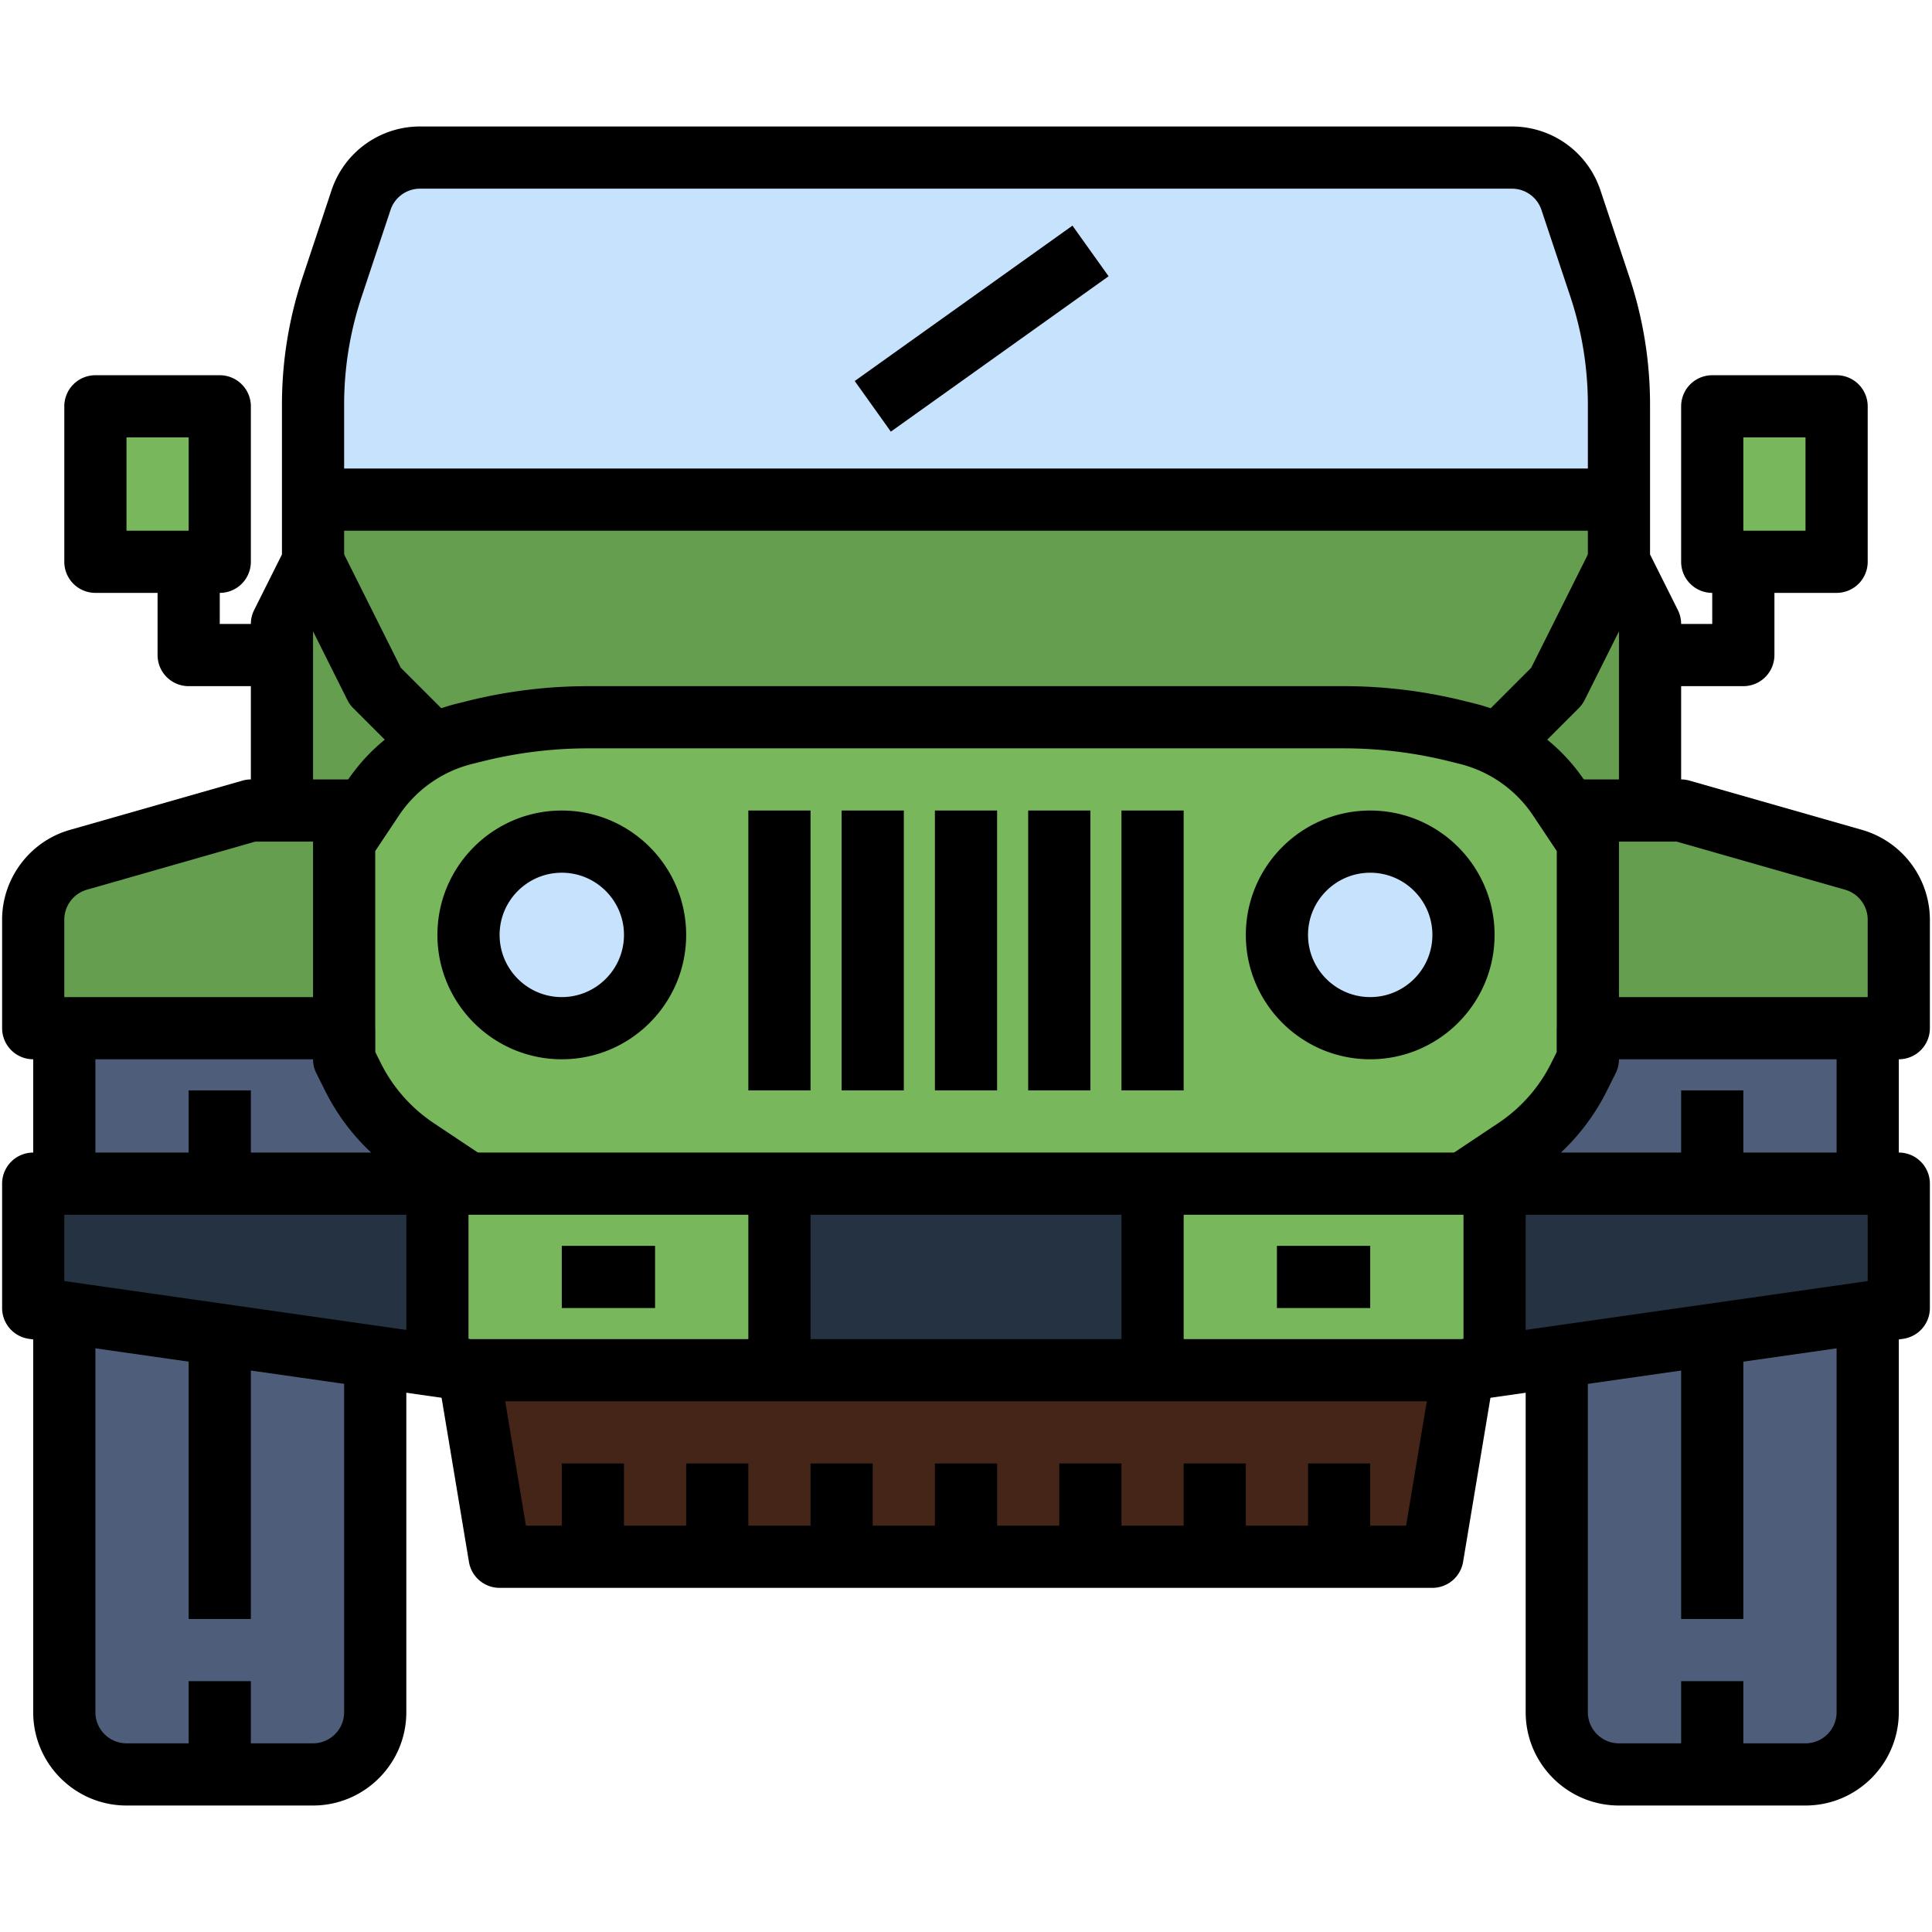
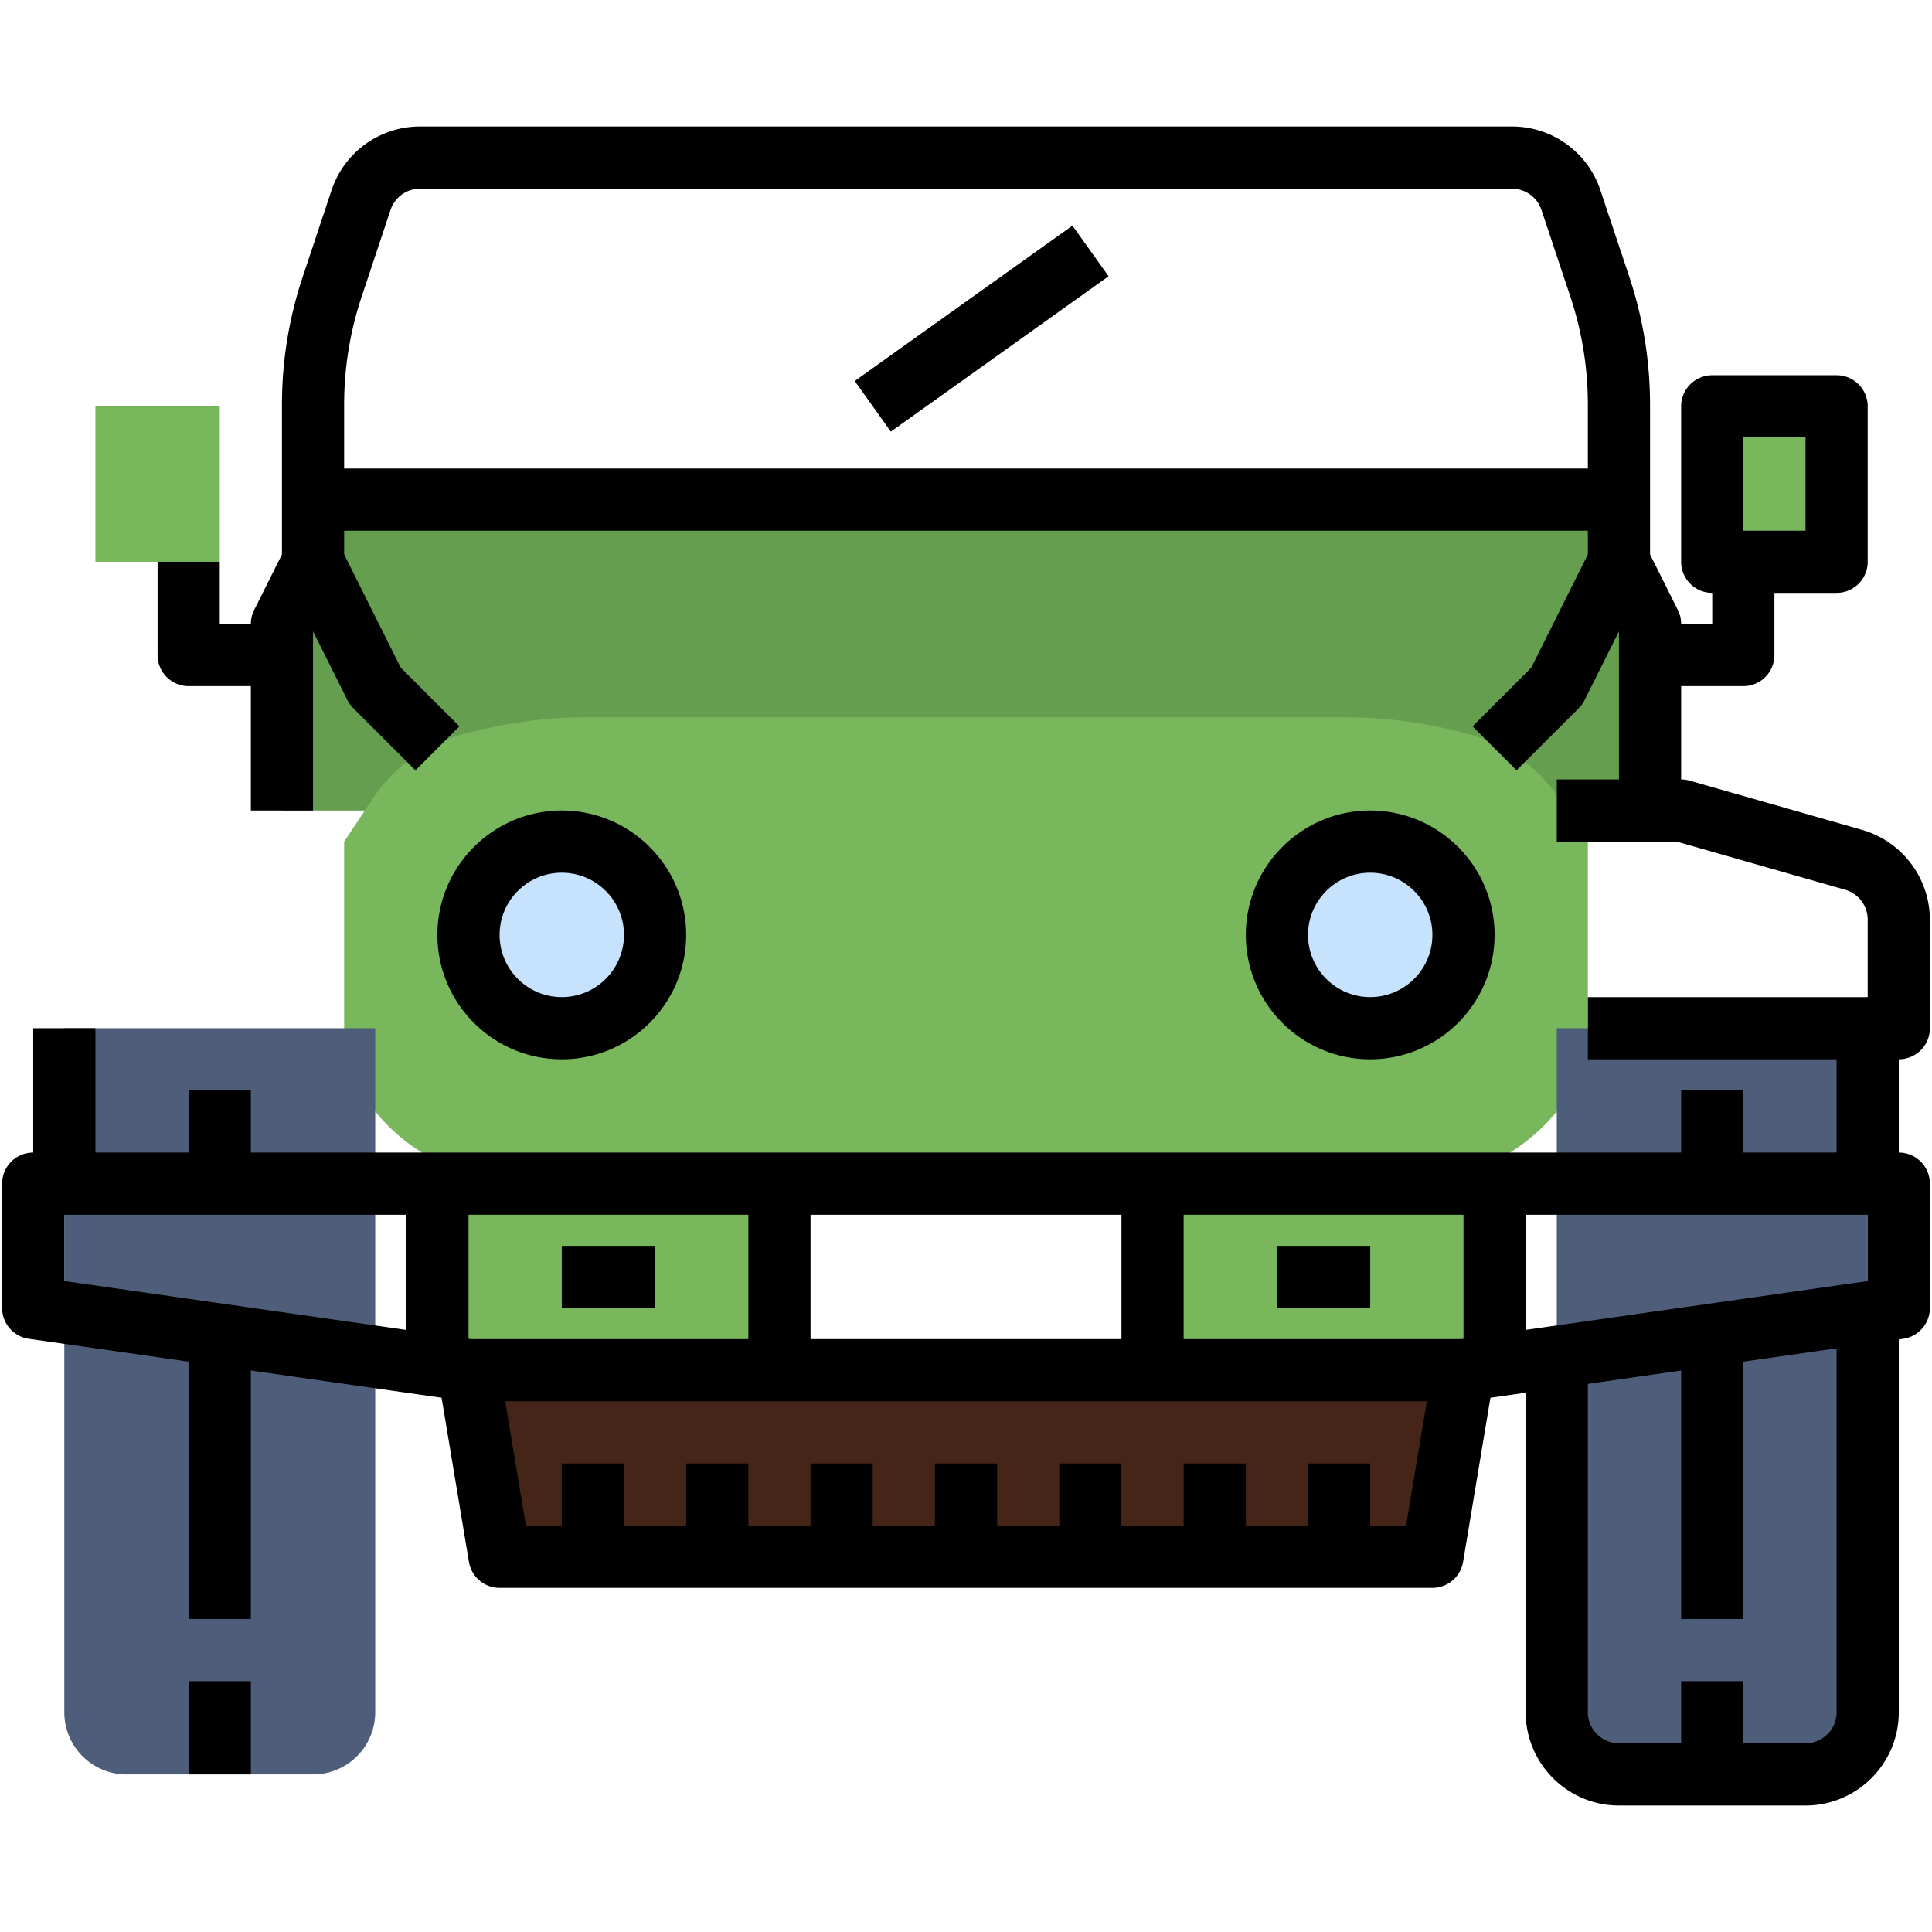
<svg xmlns="http://www.w3.org/2000/svg" version="1.1" width="512" height="512" x="0" y="0" viewBox="0 0 64 64" style="enable-background:new 0 0 512 512" xml:space="preserve" class="">
  <g transform="matrix(1.03,0,0,1.03,-0.96,-0.96)">
-     <path fill="#c7e2fc" d="M54 27v-6l-1-2v-5.053c0-1.29-.208-2.571-.616-3.795l-.928-2.785A2 2 0 0 0 49.558 6H14.442a2 2 0 0 0-1.897 1.368l-.928 2.785A11.966 11.966 0 0 0 11 13.947V19l-1 2v6" opacity="1" data-original="#c7e2fc" class="" />
    <path fill="#669e4f" d="M10 20h44v7H10z" opacity="1" data-original="#669e4f" class="" />
    <path fill="#669e4f" d="m49 25 2-2 2-4v-2H11v2l2 4 2 2h-.32a5.02 5.02 0 0 1 1.195-.469l.333-.083A14.979 14.979 0 0 1 19.847 24h24.306c1.226 0 2.448.15 3.638.448l.333.083c.42.105.821.263 1.195.469z" opacity="1" data-original="#669e4f" class="" />
    <path fill="#78b75b" d="m48 39 1.674-1.116a5.996 5.996 0 0 0 2.038-2.309L52 35v-7l-.928-1.392a4.997 4.997 0 0 0-2.948-2.077l-.333-.083A14.965 14.965 0 0 0 44.153 24H19.847c-1.226 0-2.448.15-3.638.448l-.333.083a5 5 0 0 0-2.948 2.077L12 28v7l.287.575a6.004 6.004 0 0 0 2.038 2.309L16 39" opacity="1" data-original="#78b75b" />
    <path fill="#c7e2fc" d="M19 34a3 3 0 1 1 0-6 3 3 0 0 1 0 6zM45 34a3 3 0 1 0 0-6 3 3 0 0 0 0 6z" opacity="1" data-original="#c7e2fc" class="" />
-     <path fill="#669e4f" d="M52 34h10v-3.491a2 2 0 0 0-1.451-1.923L55 27h-4M12 34H2v-3.491a2 2 0 0 1 1.451-1.923L9 27h4" opacity="1" data-original="#669e4f" class="" />
    <path fill="#4d5d7a" d="M3 34v22a2 2 0 0 0 2 2h6a2 2 0 0 0 2-2V34M61 34v22a2 2 0 0 1-2 2h-6a2 2 0 0 1-2-2V34" opacity="1" data-original="#4d5d7a" />
-     <path fill="#243242" d="M16 45h32l14-2v-4H2v4z" opacity="1" data-original="#243242" />
    <path fill="#78b75b" d="M38 39h11v6H38zM15 39h11v6H15zM8 14v5H4v-5zM60 14v5h-4v-5z" opacity="1" data-original="#78b75b" />
    <path fill="#442518" d="m48 45-1 6H17l-1-6" opacity="1" data-original="#442518" />
-     <path d="M31 27h2v9h-2zM28 27h2v9h-2zM37 27h2v9h-2zM34 27h2v9h-2zM25 27h2v9h-2zM12 35H2a1 1 0 0 1-1-1v-3.491c0-1.332.895-2.519 2.175-2.885l5.551-1.585A.97.97 0 0 1 9 26h4v2H9.14l-5.415 1.547a1.004 1.004 0 0 0-.725.962V33h9zM11 59H5c-1.654 0-3-1.346-3-3V43h2v13c0 .551.448 1 1 1h6c.552 0 1-.449 1-1V45h2v11c0 1.654-1.346 3-3 3zM8 20H4a1 1 0 0 1-1-1v-5a1 1 0 0 1 1-1h4a1 1 0 0 1 1 1v5a1 1 0 0 1-1 1zm-3-2h2v-3H5z" fill="#000000" opacity="1" data-original="#000000" class="" />
    <path d="M10 23H7a1 1 0 0 1-1-1v-3h2v2h2zM19 35c-2.206 0-4-1.794-4-4s1.794-4 4-4 4 1.794 4 4-1.794 4-4 4zm0-6c-1.103 0-2 .897-2 2s.897 2 2 2 2-.897 2-2-.897-2-2-2zM2 34h2v5H2zM7 55h2v3H7zM7 44h2v9H7zM7 36h2v3H7z" fill="#000000" opacity="1" data-original="#000000" class="" />
    <path d="M48 46H16a.969.969 0 0 1-.142-.01l-14-2A1 1 0 0 1 1 43v-4a1 1 0 0 1 1-1h60a1 1 0 0 1 1 1v4a1 1 0 0 1-.858.99l-14 2A.969.969 0 0 1 48 46zm-31.929-2h31.857L61 42.133V40H3v2.133z" fill="#000000" opacity="1" data-original="#000000" class="" />
-     <path d="m48.555 39.832-1.109-1.664 1.674-1.116a4.987 4.987 0 0 0 1.699-1.924l.181-.364v-6.461l-.76-1.14a3.995 3.995 0 0 0-2.358-1.662l-.333-.083A14.036 14.036 0 0 0 44.153 25H19.847c-1.144 0-2.286.141-3.396.418l-.334.083a3.99 3.99 0 0 0-2.357 1.662l-.76 1.14v6.461l.182.364a5.01 5.01 0 0 0 1.699 1.924l1.674 1.116-1.109 1.664-1.674-1.116a7.007 7.007 0 0 1-2.379-2.694l-.287-.575A.993.993 0 0 1 11 35v-7c0-.197.059-.391.168-.555l.928-1.392a5.994 5.994 0 0 1 3.536-2.493l.335-.083a16.052 16.052 0 0 1 3.88-.477h24.307c1.307 0 2.612.161 3.88.478l.334.083a5.989 5.989 0 0 1 3.537 2.493l.928 1.392c.108.163.167.357.167.554v7c0 .155-.036.308-.105.447l-.287.575a7 7 0 0 1-2.379 2.694z" fill="#000000" opacity="1" data-original="#000000" class="" />
    <path d="M62 35H52v-2h9v-2.491c0-.444-.298-.84-.726-.962L54.86 28H51v-2h4a.97.97 0 0 1 .274.039l5.55 1.585A3.014 3.014 0 0 1 63 30.509V34a1 1 0 0 1-1 1zM47 52H17a1 1 0 0 1-.986-.835l-1-6 1.973-.329.86 5.164h28.307l.86-5.165 1.973.329-1 6A1.002 1.002 0 0 1 47 52zM59 59h-6c-1.654 0-3-1.346-3-3V45h2v11c0 .551.448 1 1 1h6c.552 0 1-.449 1-1V43h2v13c0 1.654-1.346 3-3 3z" fill="#000000" opacity="1" data-original="#000000" class="" />
    <path d="M55 27h-2v-5.764l-.895-1.789A1.002 1.002 0 0 1 52 19v-5.053c0-1.185-.19-2.355-.564-3.478l-.929-2.786A1 1 0 0 0 49.559 7H14.441a1 1 0 0 0-.949.684l-.927 2.785A10.964 10.964 0 0 0 12 13.947V19c0 .155-.036.309-.105.447L11 21.236V27H9v-6c0-.155.036-.309.105-.447L10 18.764v-4.817c0-1.4.225-2.784.668-4.111l.927-2.785A2.997 2.997 0 0 1 14.441 5h35.117c1.293 0 2.437.824 2.846 2.051l.929 2.786c.442 1.327.667 2.71.667 4.11v4.817l.895 1.789c.069.138.105.292.105.447z" fill="#000000" opacity="1" data-original="#000000" class="" />
    <path d="M11 16h42v2H11zM60 20h-4a1 1 0 0 1-1-1v-5a1 1 0 0 1 1-1h4a1 1 0 0 1 1 1v5a1 1 0 0 1-1 1zm-3-2h2v-3h-2z" fill="#000000" opacity="1" data-original="#000000" class="" />
    <path d="M57 23h-3v-2h2v-2h2v3a1 1 0 0 1-1 1zM45 35c-2.206 0-4-1.794-4-4s1.794-4 4-4 4 1.794 4 4-1.794 4-4 4zm0-6c-1.103 0-2 .897-2 2s.897 2 2 2 2-.897 2-2-.897-2-2-2zM60 34h2v5h-2zM55 55h2v3h-2zM55 44h2v9h-2zM55 36h2v3h-2zM31 48h2v3h-2zM27 48h2v3h-2zM23 48h2v3h-2zM43 48h2v3h-2zM39 48h2v3h-2zM35 48h2v3h-2zM19 48h2v3h-2zM28.421 13.186l7.003-4.997 1.162 1.628-7.003 4.997zM14.293 25.707l-2-2a1.004 1.004 0 0 1-.188-.26l-2-4 1.789-.895 1.928 3.855 1.885 1.885zM49.707 25.707l-1.414-1.414 1.885-1.885 1.928-3.855 1.789.895-2 4a.98.98 0 0 1-.188.26zM25 39h2v6h-2zM37 39h2v6h-2zM14 39h2v6h-2zM48 39h2v6h-2zM19 41h3v2h-3zM42 41h3v2h-3z" fill="#000000" opacity="1" data-original="#000000" class="" />
  </g>
</svg>